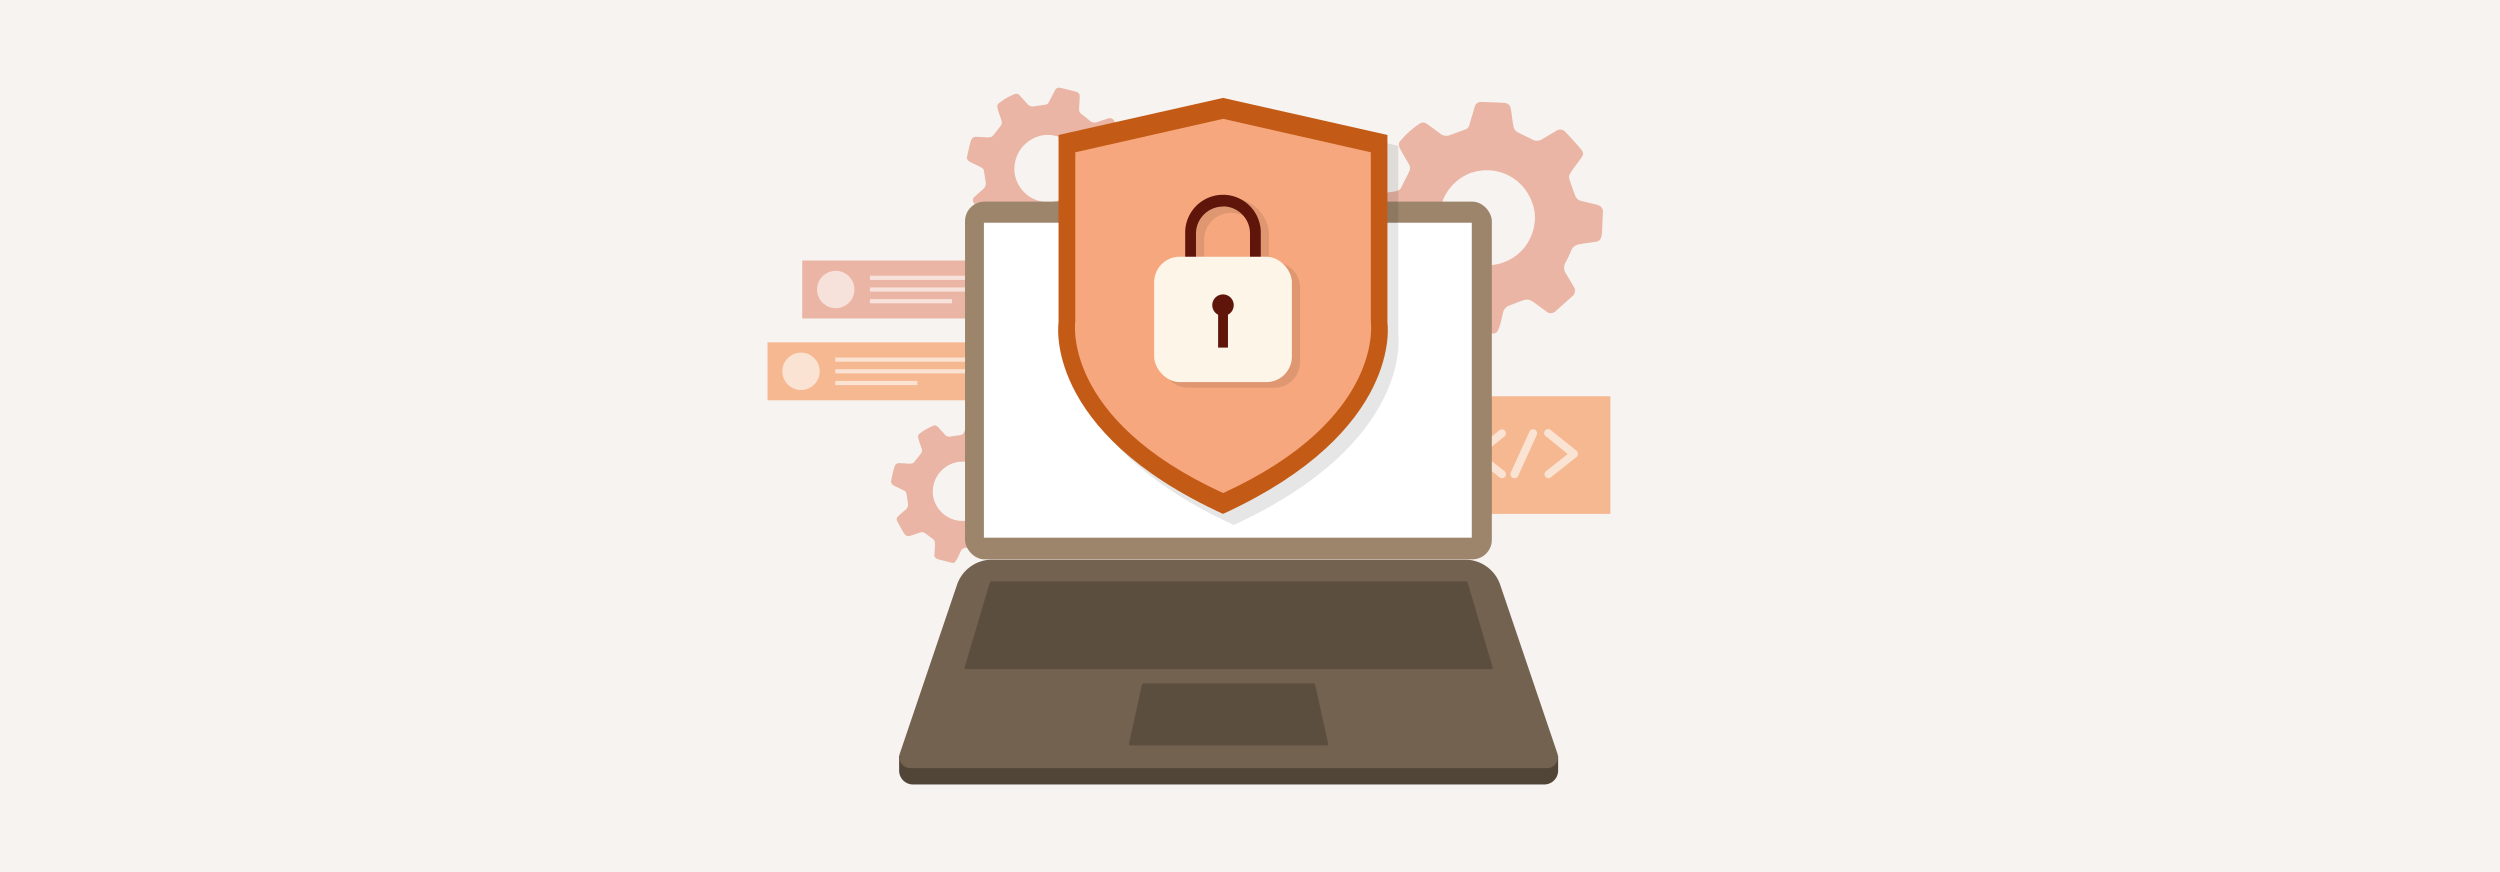
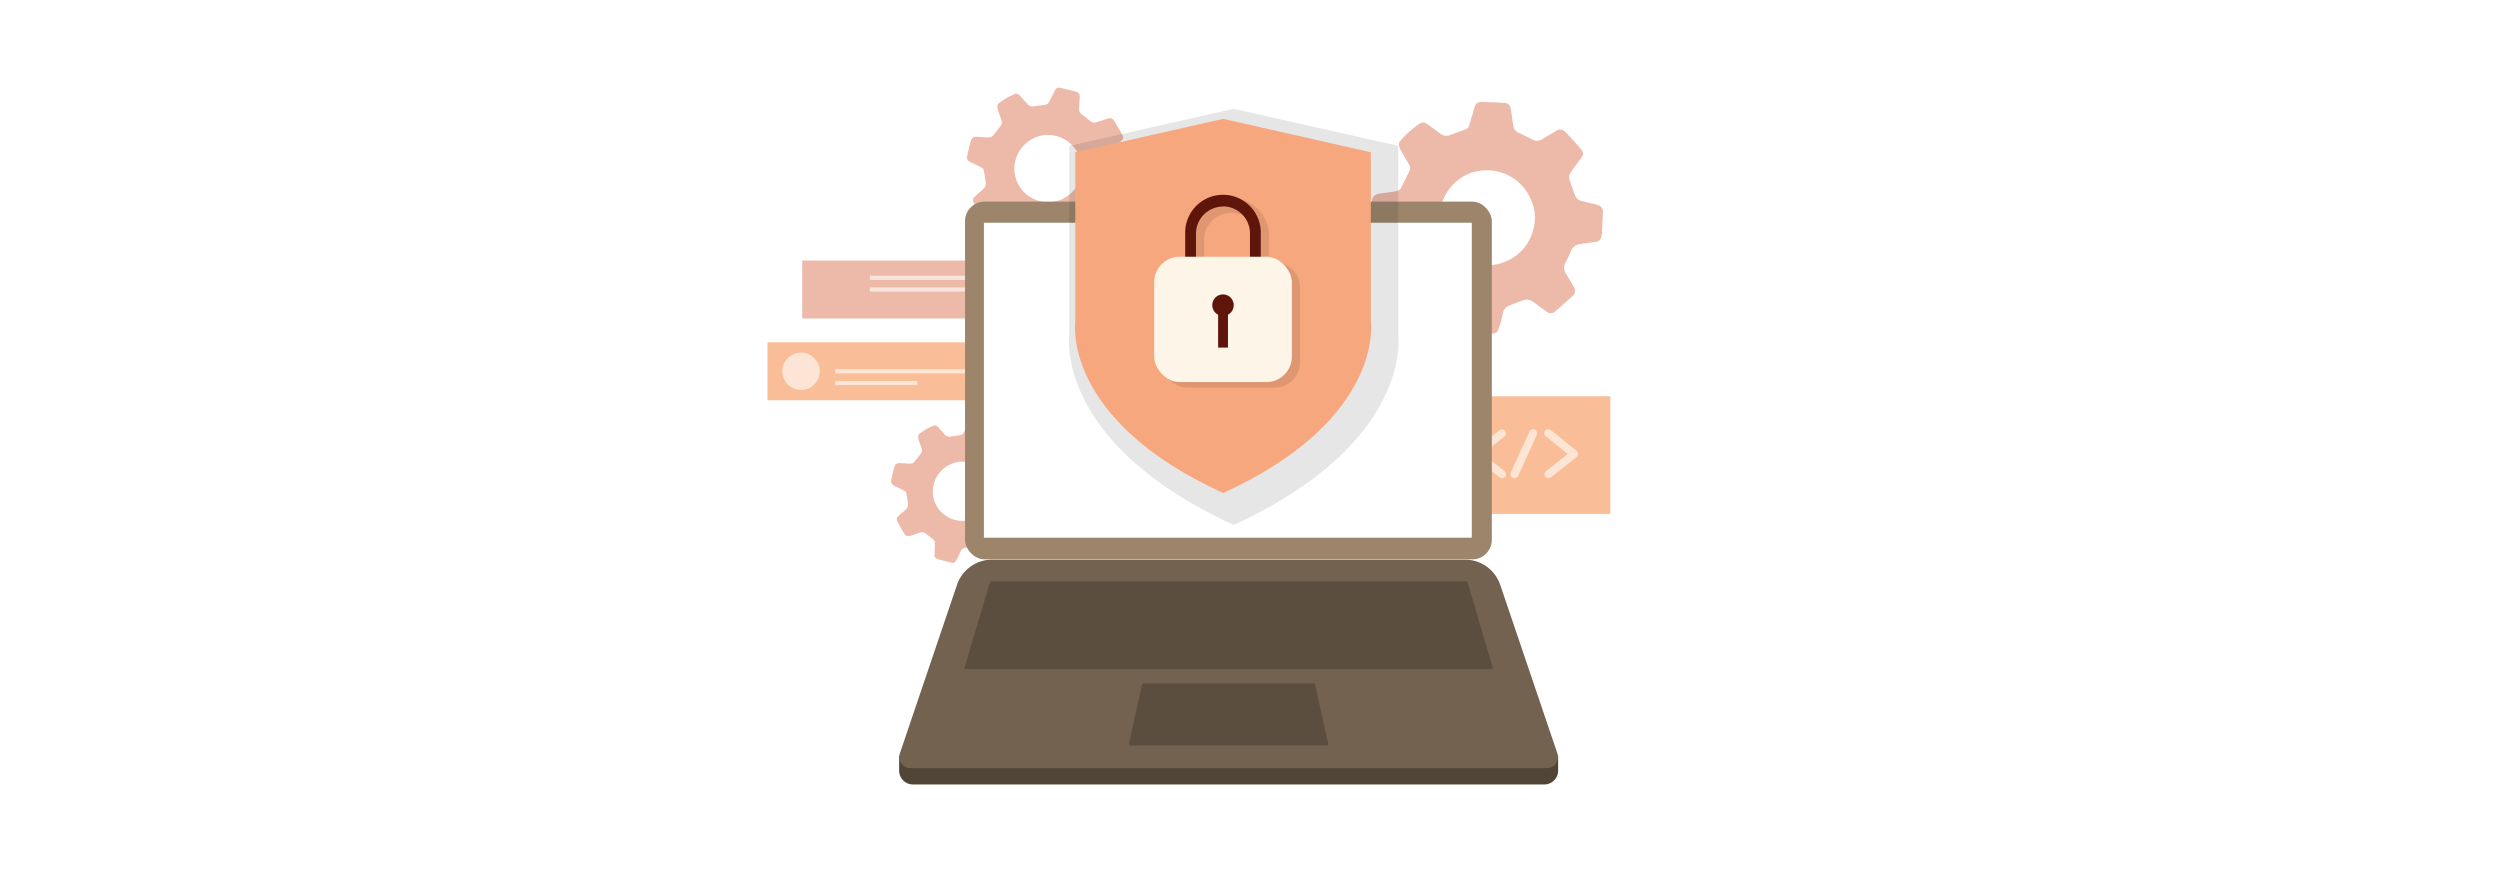
<svg xmlns="http://www.w3.org/2000/svg" id="Layer_1" data-name="Layer 1" viewBox="0 0 860 300">
  <defs>
    <style>.cls-1{fill:#f7f3f0;}.cls-2{fill:#f57f33;opacity:0.5;}.cls-10,.cls-2,.cls-3,.cls-4,.cls-7{isolation:isolate;}.cls-3,.cls-9{fill:#fff;}.cls-3,.cls-4{opacity:0.6;}.cls-4{fill:#e18c71;}.cls-5{fill:#514538;}.cls-6{fill:#73624f;}.cls-7{opacity:0.2;}.cls-8{fill:#9c856b;}.cls-10{opacity:0.1;}.cls-11{fill:#c35a16;}.cls-12{fill:#f7a77e;}.cls-13{fill:#5f150a;}.cls-14{fill:#fdf5e8;}</style>
  </defs>
-   <rect class="cls-1" width="860" height="300" />
  <rect class="cls-2" x="495.13" y="136.32" width="58.84" height="40.46" />
  <path class="cls-3" d="M516.65,164.5a1.35,1.35,0,0,1-.84-.3l-8.78-7a1.38,1.38,0,0,1-.51-1.07,1.42,1.42,0,0,1,.49-1.07l8.83-7.09a1.37,1.37,0,0,1,1.72,2.13l-7.51,6.07,7.49,5.91a1.35,1.35,0,0,1,.26,1.89l0,0h0A1.35,1.35,0,0,1,516.65,164.5Z" />
  <path class="cls-3" d="M532.67,164.5a1.36,1.36,0,0,1-.85-2.42h0l7.46-5.91-7.47-6.07a1.36,1.36,0,1,1,1.5-2.28h0a1.39,1.39,0,0,1,.19.15l8.84,7.09a1.42,1.42,0,0,1,.5,1.09,1.35,1.35,0,0,1-.52,1.06l-8.82,7A1.5,1.5,0,0,1,532.67,164.5Z" />
  <path class="cls-3" d="M520.94,164.5a1.28,1.28,0,0,1-.57-.13,1.38,1.38,0,0,1-.67-1.81l6.42-14.07a1.37,1.37,0,0,1,2.52,1.08l0,.06h0l-6.39,14.07A1.35,1.35,0,0,1,520.94,164.5Z" />
  <rect class="cls-4" x="275.96" y="89.62" width="84.92" height="19.94" />
-   <circle class="cls-3" cx="287.49" cy="99.59" r="6.43" />
  <rect class="cls-3" x="299.25" y="94.85" width="56.53" height="1.44" />
  <rect class="cls-3" x="299.25" y="98.87" width="56.53" height="1.44" />
-   <rect class="cls-3" x="299.25" y="102.9" width="28.26" height="1.44" />
  <rect class="cls-2" x="264.03" y="117.76" width="84.92" height="19.94" />
  <circle class="cls-3" cx="275.55" cy="127.73" r="6.43" />
-   <rect class="cls-3" x="287.33" y="122.99" width="56.53" height="1.44" />
  <rect class="cls-3" x="287.33" y="127" width="56.53" height="1.44" />
  <rect class="cls-3" x="287.33" y="131.03" width="28.26" height="1.44" />
  <path class="cls-4" d="M306.49,165.58l.73-3.34c.15-.58.33-1.16.49-1.7a1.56,1.56,0,0,1,1.59-1.22c.88,0,1.76.09,2.64.14a5.54,5.54,0,0,0,1.41,0,1.36,1.36,0,0,0,1-.37c.87-1.08,1.74-2.15,2.57-3.26a1.62,1.62,0,0,0,.16-1.42c-.34-1-.7-2-1-3a4.77,4.77,0,0,1-.28-1.23,1.2,1.2,0,0,1,.34-.84,19.85,19.85,0,0,1,4.91-2.88,1.33,1.33,0,0,1,1.56.37c.74.83,1.54,1.67,2.3,2.53a2.09,2.09,0,0,0,2.14.8l3.43-.51a1.33,1.33,0,0,0,1-.73c.35-.67.66-1.33,1-2s.55-1.15.88-1.67a1.33,1.33,0,0,1,1.54-.72c1.66.38,3.28.77,4.94,1.22a1.39,1.39,0,0,1,.95,1.44c0,.88-.09,1.78-.14,2.69a4.85,4.85,0,0,0,0,1.26,1.71,1.71,0,0,0,.71,1.4c1,.71,1.83,1.39,2.71,2.14a2,2,0,0,0,1.92.33l3.32-1.13a1.5,1.5,0,0,1,2,.69h0c.81,1.29,1.57,2.57,2.3,3.9s.45,1.57-.34,2.32-1.13.95-1.67,1.5-.8.76-1.14,1.14a1.43,1.43,0,0,0-.41,1.24c.13,1.18.29,2.36.49,3.56a1.76,1.76,0,0,0,1.11,1.46l2.06,1a9.26,9.26,0,0,1,1.26.63,1.41,1.41,0,0,1,.7,1.65c-.37,1.52-.74,3-1.14,4.51a3.16,3.16,0,0,1-.29.62,1.24,1.24,0,0,1-1.24.77l-3.18-.19h-.22a2.28,2.28,0,0,0-2.31,1.05c-.48.75-1.07,1.45-1.63,2.18a2.17,2.17,0,0,0-.34,2.31c.34,1,.69,2,1,3a1.54,1.54,0,0,1-.67,2.07l-.09,0-4,2.32a1.44,1.44,0,0,1-1.92-.29l-1.82-2c-1.27-1.45-1.57-1.55-3.47-1.26l-2.2.38a2.11,2.11,0,0,0-1.66,1.19c-.37.81-.71,1.62-1.12,2.4a8.94,8.94,0,0,1-.75,1.17,1,1,0,0,1-1.15.4l-4.64-1.17a3.55,3.55,0,0,1-.63-.28,1.25,1.25,0,0,1-.76-1.26c.07-1,.12-2.08.16-3.11a7.53,7.53,0,0,0,0-1,1.63,1.63,0,0,0-.66-1.34l-2.67-2a1.92,1.92,0,0,0-1.85-.22l-2.95,1h-.1c-1.3.38-1.73.26-2.45-.89s-1.49-2.58-2.2-3.91a1.37,1.37,0,0,1,.33-1.9l0,0c.67-.63,1.51-1.38,2.27-2a2.48,2.48,0,0,0,1-2.5c-.18-1.06-.33-2.17-.51-3.21a1.32,1.32,0,0,0-.74-1c-1-.5-1.92-1-2.88-1.41s-1.26-.64-1.58-1.34ZM341.22,168A10.21,10.21,0,0,0,330,158.86h-.12a10.39,10.39,0,0,0-8.95,11.29,10.25,10.25,0,0,0,11.17,9,10.08,10.08,0,0,0,9.15-10.93l0-.3Z" />
  <path class="cls-4" d="M332.61,54.15l.84-3.78c.17-.66.37-1.32.55-1.92a1.77,1.77,0,0,1,1.81-1.38c.95,0,2,.1,3,.15a7.13,7.13,0,0,0,1.6,0,1.62,1.62,0,0,0,1.06-.43c1-1.22,2-2.44,2.88-3.69a1.94,1.94,0,0,0,.18-1.61c-.39-1.15-.8-2.3-1.16-3.46a6.65,6.65,0,0,1-.31-1.39,1.38,1.38,0,0,1,.39-1A21.47,21.47,0,0,1,349,32.39a1.45,1.45,0,0,1,1.74.4c.86,1,1.76,1.92,2.62,2.88a2.36,2.36,0,0,0,2.43.9L359.7,36a1.49,1.49,0,0,0,1.1-.83c.39-.76.76-1.51,1.15-2.23s.62-1.3,1-1.92a1.49,1.49,0,0,1,1.74-.82c1.92.44,3.71.88,5.6,1.4a1.53,1.53,0,0,1,1.12,1.62c0,1-.1,2-.15,3s-.06,1-.05,1.44a1.9,1.9,0,0,0,.81,1.58c1,.81,2.07,1.58,3.07,2.43a2.28,2.28,0,0,0,2.19.36L381,40.8a1.7,1.7,0,0,1,2.27.79h0c.91,1.46,1.78,2.88,2.62,4.42s.49,1.78-.41,2.63-1.27,1.12-1.91,1.71a14.4,14.4,0,0,0-1.3,1.29,1.58,1.58,0,0,0-.45,1.4c.15,1.33.33,2.67.55,4a2,2,0,0,0,1.24,1.65l2.46,1.17a9.62,9.62,0,0,1,1.43.73,1.58,1.58,0,0,1,.79,1.86c-.42,1.72-.84,3.4-1.29,5.11a4.19,4.19,0,0,1-.33.71,1.39,1.39,0,0,1-1.42.86L381.66,69h-.24a2.59,2.59,0,0,0-2.62,1.19c-.54.86-1.22,1.64-1.85,2.47a2.5,2.5,0,0,0-.4,2.62c.4,1.12.79,2.23,1.15,3.34a1.74,1.74,0,0,1-.76,2.35l-.1,0-4.58,2.63a1.61,1.61,0,0,1-2.17-.32L368,81c-1.45-1.64-1.79-1.76-3.93-1.41l-2.51.42a2.33,2.33,0,0,0-1.91,1.35c-.42,1-.81,1.83-1.27,2.71a9.68,9.68,0,0,1-.85,1.33,1.18,1.18,0,0,1-1.28.39L351,84.44a5,5,0,0,1-.71-.32,1.43,1.43,0,0,1-.86-1.43c.08-1.16.15-2.36.18-3.52a7.36,7.36,0,0,0,0-1,1.83,1.83,0,0,0-.75-1.51l-3-2.33A2.14,2.14,0,0,0,343.7,74l-3.33,1.21h-.13c-1.46.44-1.91.29-2.77-1s-1.69-2.88-2.49-4.43a1.53,1.53,0,0,1,.32-2.13l.08-.06c.76-.72,1.71-1.57,2.58-2.3a2.89,2.89,0,0,0,1.11-2.82c-.22-1.21-.39-2.47-.59-3.64a1.51,1.51,0,0,0-.84-1.18c-1.06-.56-2.14-1.09-3.23-1.61s-1.43-.73-1.8-1.52ZM372,56.84a11.6,11.6,0,0,0-12.71-10.36h-.13A11.76,11.76,0,0,0,349,59.27a11.62,11.62,0,0,0,12.64,10.22A11.43,11.43,0,0,0,372,57.11l0-.3Z" />
  <path class="cls-4" d="M471.69,77.53l.07-5.5c0-1,.15-1.92.22-2.87a2.53,2.53,0,0,1,2.1-2.45c1.38-.26,2.81-.42,4.21-.63a10,10,0,0,0,2.23-.41,2.36,2.36,0,0,0,1.36-.9c1-2,2-3.95,3-6a2.65,2.65,0,0,0-.2-2.28c-.88-1.49-1.77-3-2.6-4.48a8.28,8.28,0,0,1-.82-1.85,1.89,1.89,0,0,1,.25-1.43,30.94,30.94,0,0,1,6.8-6.17,2.06,2.06,0,0,1,2.55.07c1.46,1.06,3,2.12,4.44,3.23a3.37,3.37,0,0,0,3.65.55l5.22-1.92a2.13,2.13,0,0,0,1.3-1.47c.33-1.17.62-2.32,1-3.43s.49-2,.84-2.88a2.14,2.14,0,0,1,2.19-1.64c2.72.08,5.41.17,8.17.34a2.2,2.2,0,0,1,2,1.92c.32,1.37.42,2.81.65,4.26a18.58,18.58,0,0,0,.35,2,2.74,2.74,0,0,0,1.57,2c1.67.83,3.33,1.59,5,2.48a3.2,3.2,0,0,0,3.14-.12l4.86-2.88a2.39,2.39,0,0,1,3.36.44h0c1.69,1.76,3.31,3.54,4.9,5.39s1.21,2.32.2,3.76-1.44,1.92-2.13,2.88a21.39,21.39,0,0,0-1.43,2.16,2.24,2.24,0,0,0-.22,2.07c.57,1.82,1.21,3.62,1.92,5.45a2.87,2.87,0,0,0,2.2,1.92l3.57.86a13.92,13.92,0,0,1,2.19.6A2.23,2.23,0,0,1,551.39,73c-.08,2.5-.19,5-.33,7.46a6.5,6.5,0,0,1-.24,1.08,2,2,0,0,1-1.73,1.61l-5.06.73-.33.11a3.62,3.62,0,0,0-3.29,2.39,36.67,36.67,0,0,1-1.91,4,3.51,3.51,0,0,0,.2,3.76c.87,1.44,1.73,2.88,2.55,4.32a2.48,2.48,0,0,1-.51,3.57l-5.6,5a2.29,2.29,0,0,1-3.12.17l-3.53-2.58c-2.47-1.86-3-1.92-5.86-.84l-3.35,1.3a3.38,3.38,0,0,0-2.23,2.42c-.32,1.4-.59,2.78-1,4.14a13.17,13.17,0,0,1-.81,2.08,1.64,1.64,0,0,1-1.68,1l-7.76-.36a5,5,0,0,1-1.08-.24,2,2,0,0,1-1.61-1.72c-.23-1.63-.47-3.33-.75-4.94a12.68,12.68,0,0,0-.3-1.49,2.56,2.56,0,0,0-1.48-1.92l-4.86-2.34a3,3,0,0,0-3,.25l-4.31,2.55-.16,0c-1.92,1-2.64,1-4.14-.63s-3.19-3.57-4.73-5.43c-1-1.17-1-1.92-.06-3.16s1.91-2.67,2.92-3.94A3.94,3.94,0,0,0,483,87c-.63-1.62-1.23-3.32-1.85-4.88A2.11,2.11,0,0,0,479.67,81c-1.62-.48-3.29-.9-4.94-1.31s-2.2-.61-2.93-1.57ZM527.14,70a16.45,16.45,0,0,0-20.65-10.66h-.16A16.72,16.72,0,0,0,495.89,80a16.49,16.49,0,0,0,20.48,10.54c10.09-3.13,13.42-13.74,10.77-20.6Z" />
  <path class="cls-5" d="M309.3,260H536v5.07a4.79,4.79,0,0,1-4.8,4.79H314.09a4.78,4.78,0,0,1-4.79-4.79h0V260Z" />
  <path class="cls-6" d="M532.11,264.24H313.19a3.86,3.86,0,0,1-3.63-5.09l19.66-58a12.75,12.75,0,0,1,12.06-8.63H504a12.75,12.75,0,0,1,12.06,8.63l19.67,58a3.87,3.87,0,0,1-2.43,4.92A3.93,3.93,0,0,1,532.11,264.24Z" />
  <path class="cls-7" d="M513,230.18H332.31a.5.5,0,0,1-.42-.21.48.48,0,0,1-.05-.45l8.67-29.19A.5.5,0,0,1,341,200H504.36a.53.53,0,0,1,.5.37l8.63,29.19a.51.51,0,0,1-.08.45A.5.5,0,0,1,513,230.18Z" />
  <path class="cls-7" d="M456.4,256.43H388.87a.51.51,0,0,1-.4-.19.48.48,0,0,1-.1-.43l4.46-20.31a.54.54,0,0,1,.51-.4H451.9a.51.51,0,0,1,.5.4l4.5,20.31a.51.51,0,0,1-.39.61.38.38,0,0,1-.15,0Z" />
  <rect class="cls-8" x="331.97" y="69.36" width="181.22" height="123.06" rx="6.72" />
  <rect class="cls-9" x="338.46" y="76.62" width="167.83" height="108.34" />
  <path class="cls-9" d="M430.17,73.68h-9.52a.52.52,0,0,1-.45-.59h0a.49.49,0,0,1,.45-.44h9.52a.51.51,0,0,1,.58.44h0a.52.52,0,0,1-.44.59Z" />
  <path class="cls-9" d="M416.93,73.68H415a.52.52,0,0,1-.59-.45h0a.52.52,0,0,1,.44-.58h0a.33.33,0,0,1,.14,0h1.92a.52.52,0,0,1,.45.57h0A.53.53,0,0,1,416.93,73.68Z" />
  <path class="cls-10" d="M481,114.8V50.18L424.39,37.44,367.83,50.18V114.8s-5.76,37.21,56.56,65.79C486.65,152,481,114.8,481,114.8Z" />
-   <path class="cls-11" d="M477.27,111V46.43L420.71,33.68,364.14,46.43V111s-5.75,37.22,56.57,65.78C483,148.26,477.27,111,477.27,111Z" />
-   <path class="cls-12" d="M471.56,110.45V52.39L420.75,40.88,369.9,52.39v58.06s-5.12,33.55,50.85,59.16C476.69,144,471.56,110.45,471.56,110.45Z" />
+   <path class="cls-12" d="M471.56,110.45V52.39L420.75,40.88,369.9,52.39v58.06s-5.12,33.55,50.85,59.16C476.69,144,471.56,110.45,471.56,110.45" />
  <path class="cls-10" d="M438.42,90.22H436.5v-8a13,13,0,1,0-25.95-.7v8.68h-1.91A8.78,8.78,0,0,0,399.86,99v25.58a8.78,8.78,0,0,0,8.78,8.77h29.81a8.78,8.78,0,0,0,8.78-8.77V99a8.78,8.78,0,0,0-8.78-8.78Zm-24.2-8a9.3,9.3,0,0,1,18.59,0v8H414.22Z" />
  <path class="cls-13" d="M420.71,102a13,13,0,0,1-13-13V80.36a13,13,0,0,1,26-.7V89A13,13,0,0,1,420.71,102Zm0-30.94a9.31,9.31,0,0,0-9.29,9.3V89A9.3,9.3,0,1,0,430,89V80.33A9.31,9.31,0,0,0,420.71,71Z" />
  <rect class="cls-14" x="397.03" y="88.31" width="47.37" height="43.13" rx="8.77" />
  <path class="cls-13" d="M424.4,105a3.69,3.69,0,1,0-5.37,3.26v11.32h3.39V108.25A3.67,3.67,0,0,0,424.4,105Z" />
</svg>